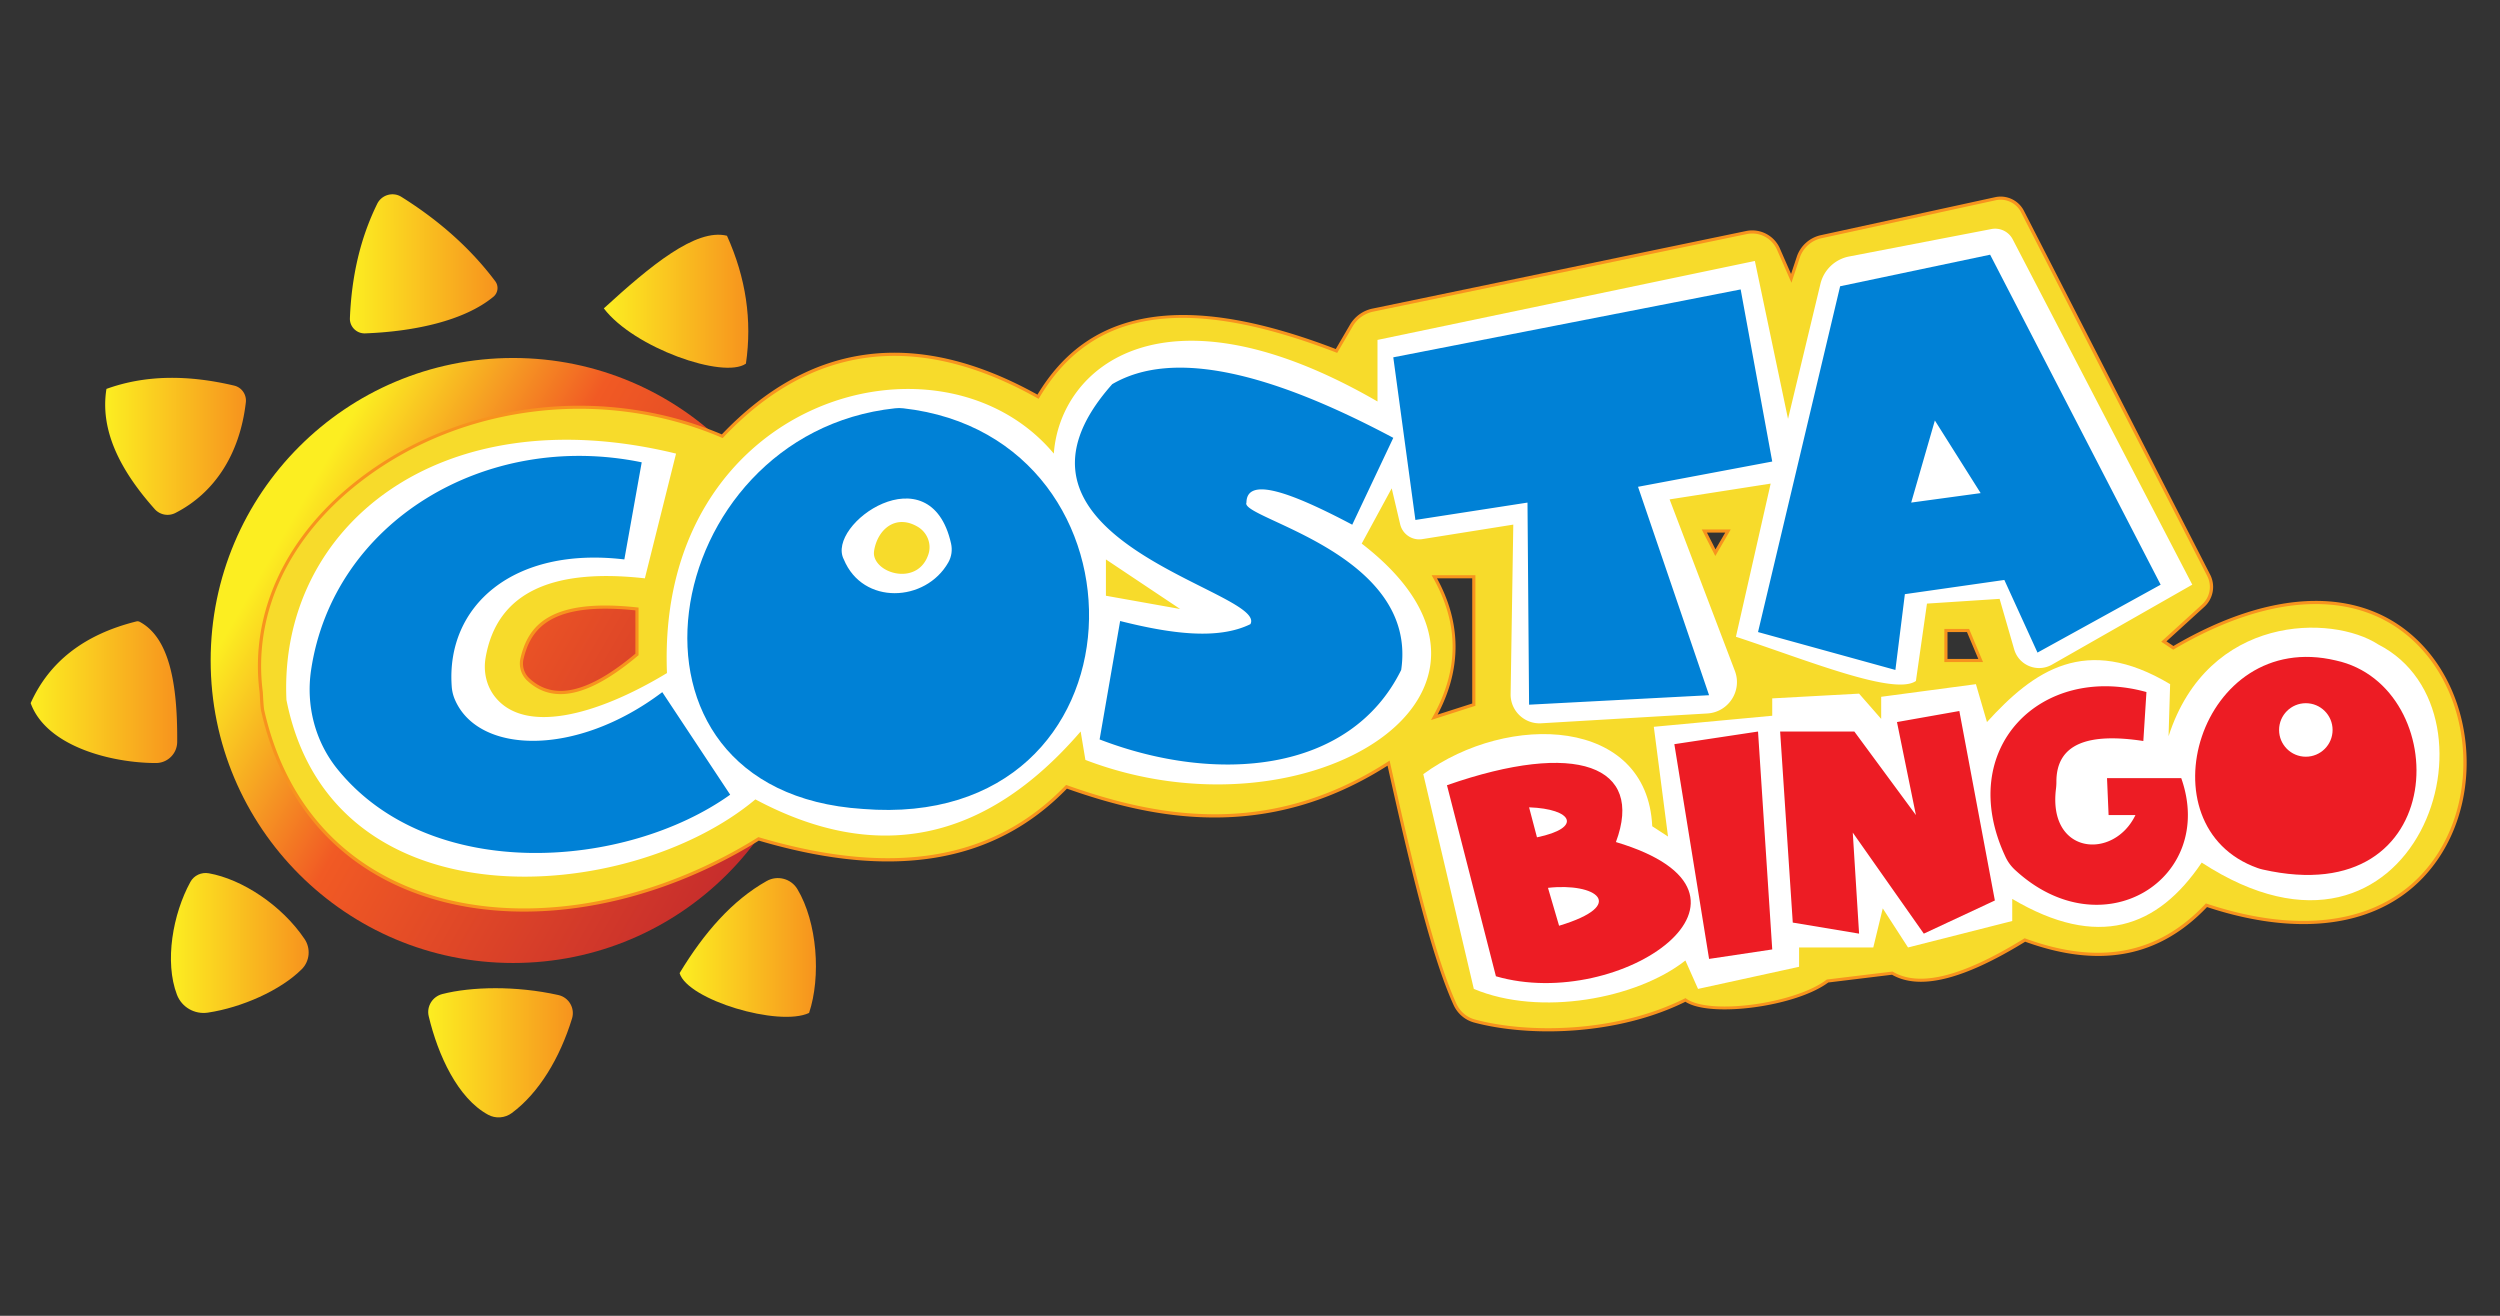
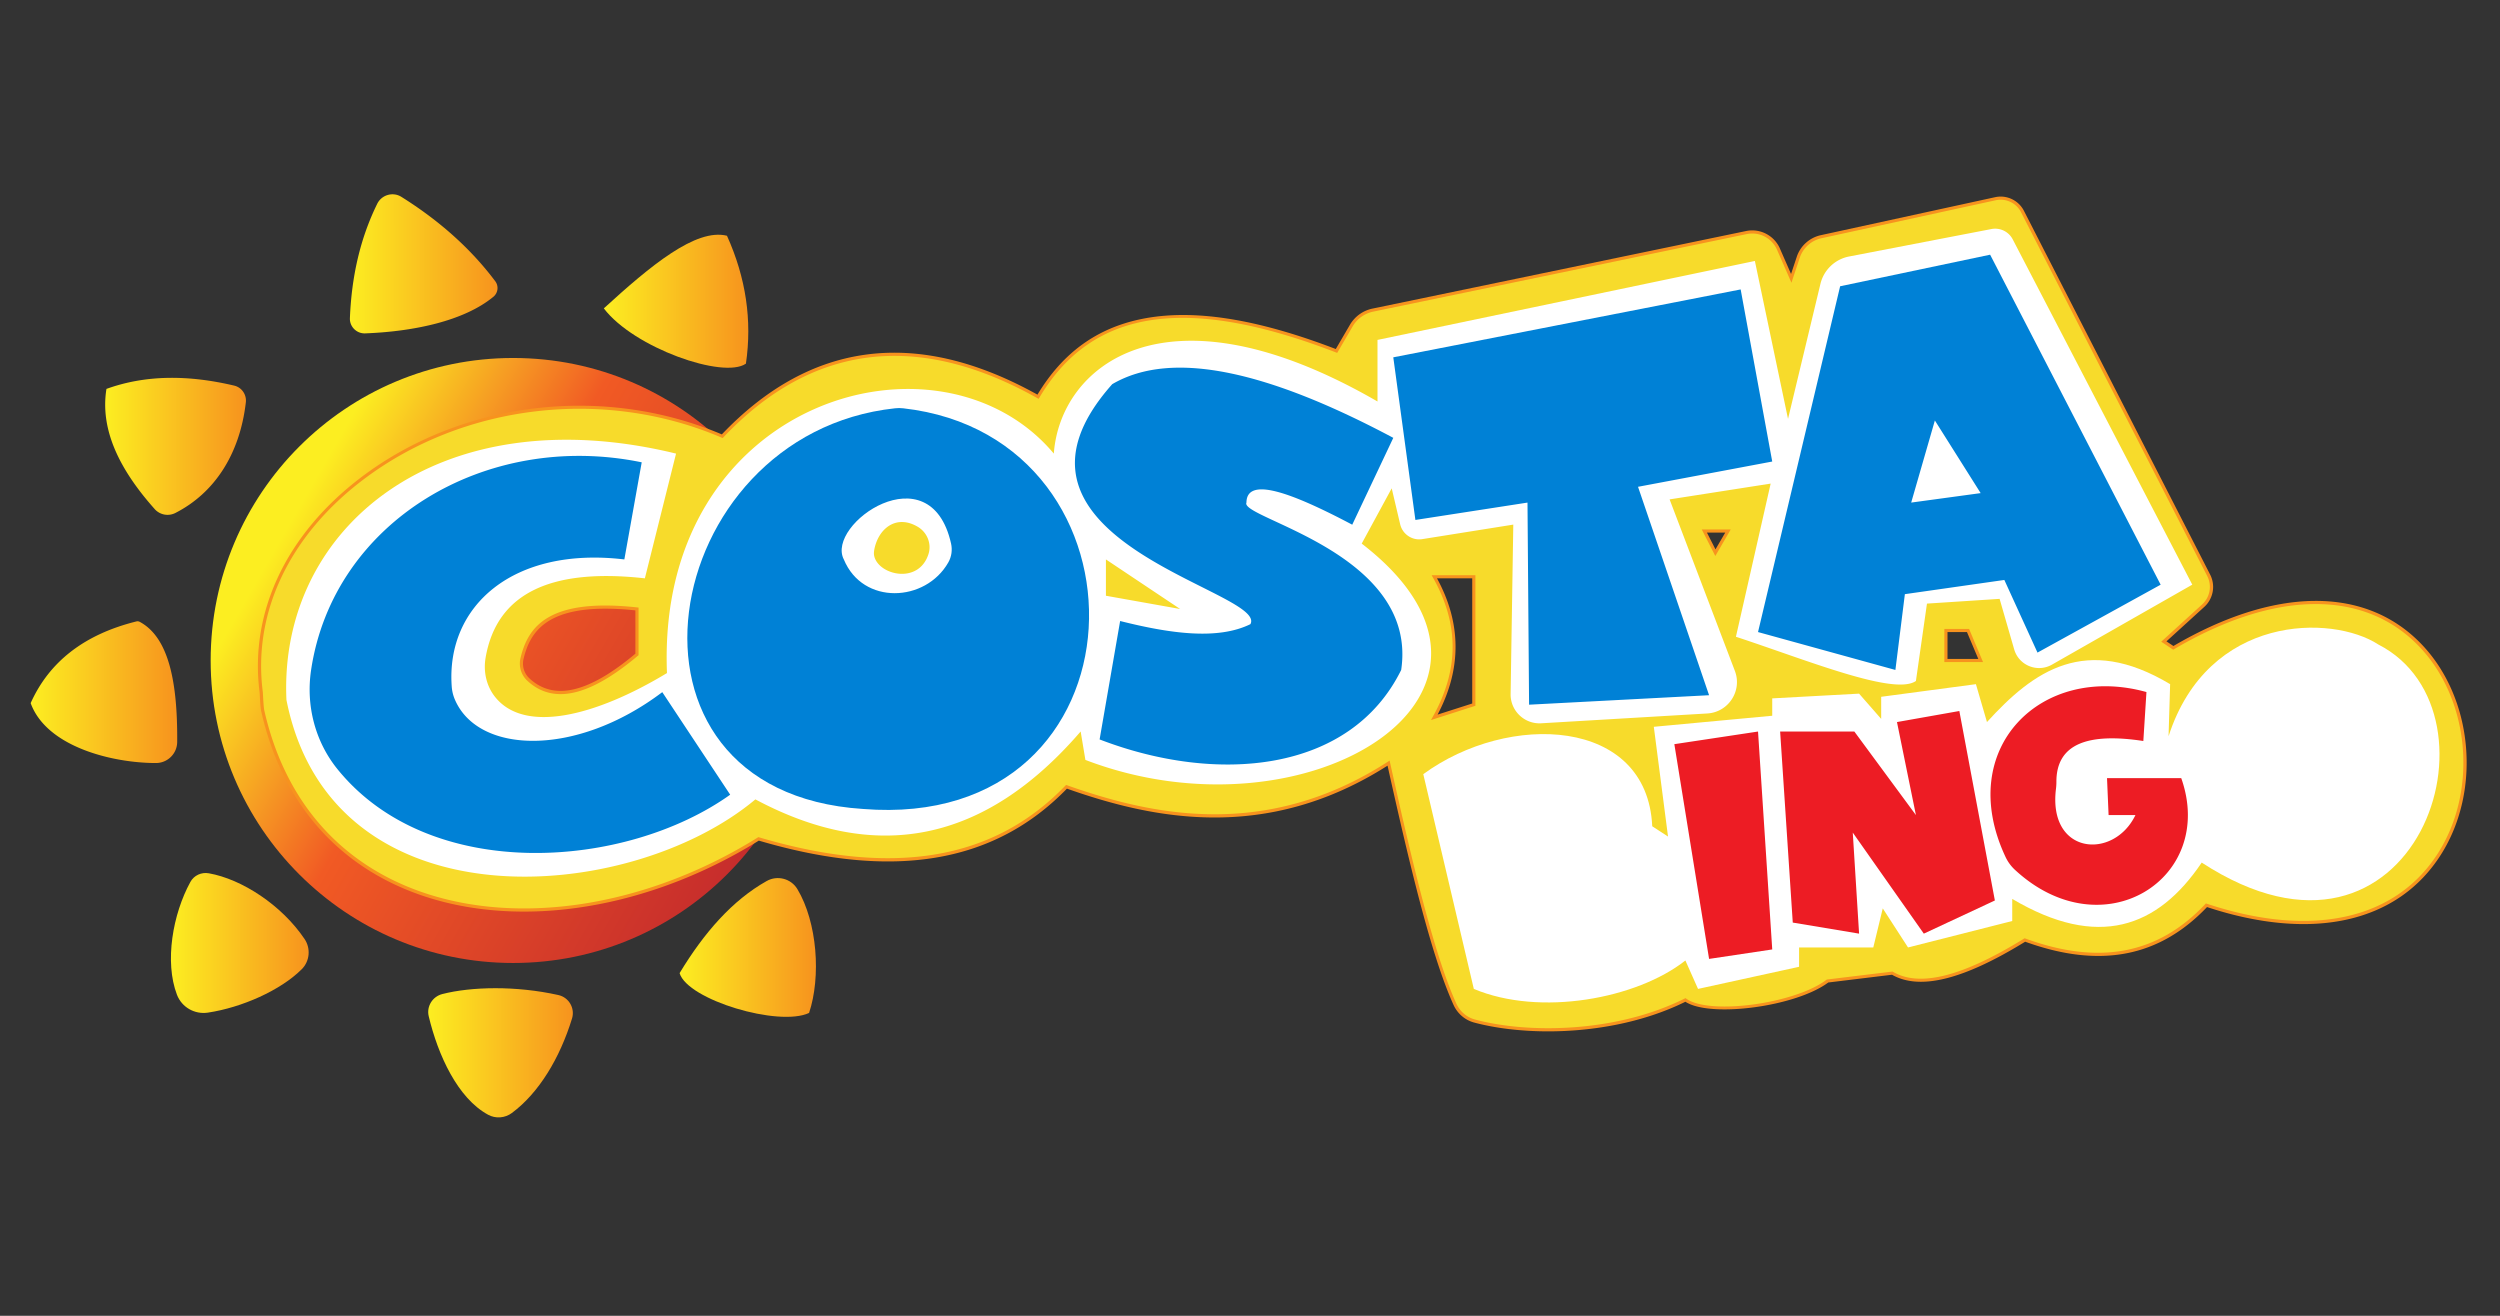
<svg xmlns="http://www.w3.org/2000/svg" id="Layer_2" viewBox="0 0 570 300">
  <rect x="0" y="0" width="570" height="300" fill="#333333" stroke="none" />
  <style>.st0{fill:url(#SVGID_1_)}.st1{fill:#f7db2b}.st2{fill:#f7931e}.st3{fill:#fff}.st4{fill:url(#SVGID_2_)}.st5{fill:url(#SVGID_3_)}.st6{fill:url(#SVGID_4_)}.st7{fill:url(#SVGID_5_)}.st8{fill:url(#SVGID_6_)}.st9{fill:url(#SVGID_7_)}.st10{fill:url(#SVGID_8_)}.st11{fill:#0081d6}.st12{fill:#ed1c24}</style>
  <switch>
    <g>
      <linearGradient x1="65.23" x2="184.763" y1="120.751" gradientUnits="userSpaceOnUse" y2="189.639" id="SVGID_1_">
        <stop offset="0" stop-color="#fcee21" />
        <stop offset=".335" stop-color="#f15a24" />
        <stop offset="1" stop-color="#c1272d" />
      </linearGradient>
      <circle r="68.97" class="st0" cx="117" cy="150.59" />
      <path class="st1" d="M495.51 147.71l-2.16-1.44 8.98-8.18a5.78 5.78 0 0 0 1.25-6.91l-42.46-82.95a5.611 5.611 0 0 0-6.18-2.92l-39.74 8.66a7.07 7.07 0 0 0-5.2 4.67l-1.61 4.82-2.92-6.68a6.499 6.499 0 0 0-7.29-3.76l-85.2 17.69a7.42 7.42 0 0 0-4.9 3.53l-3.38 5.79c-37.99-14.65-57.47-7.37-68.04 10.44-27.4-15.37-51.46-12.69-72 9-51.24-21.96-110.88 13.86-105.12 58.34.05.86.16 3.46.36 4.3 11.52 50.76 69.12 56.52 113.04 29.16 27.84 8.23 52.17 6.84 70.2-11.88 23.9 8.47 48.14 10.91 73.44-5.4 4.99 22.42 9.99 43.68 15.13 54.97a6.895 6.895 0 0 0 4.47 3.83c12.66 3.41 32.81 2.84 48.09-4.8 5.4 3.85 25.12 1.2 32.4-4.32l14.76-1.8c5.81 3.41 15.37 1.62 30.24-7.56 15.66 5.72 29.76 4.43 41.4-7.92 85.32 28.39 73.8-106.56-7.56-58.68zm-350.28 1.5c-10.14 8.54-18.64 11.36-24.73 5.76a4.995 4.995 0 0 1-1.47-4.82c1.85-7.7 7.24-13.37 26.21-11.3v10.36zm190.8 11.46l-9 2.88c5.77-10.37 6.22-21.03 0-32.04h9v29.16zm55.08-34.65l-2.52-4.95h5.4l-2.88 4.95zm52.56 24.57v-6.84h5.04l2.88 6.84h-7.92z" />
      <path class="st2" d="M352.99 235.15c-6.37 0-12.24-.76-16.89-2.01-2.08-.56-3.79-2.03-4.7-4.03-5.2-11.43-10.28-33.17-15.04-54.54-27.74 17.65-53.6 12.12-73.1 5.24-16.53 17.03-39.51 20.91-70.25 11.85-26.56 16.49-57.42 20.74-80.57 11.09-17.11-7.14-28.48-21.16-32.88-40.56-.18-.74-.28-2.7-.34-3.87l-.03-.48c-2.36-18.22 6.1-36.11 23.22-49.06 22.99-17.38 55.21-21.19 82.17-9.74 20.29-21.3 44.5-24.34 71.96-9.06 5.75-9.54 13.54-15.18 23.8-17.26 11.6-2.35 26.07-.1 44.22 6.86l3.22-5.52a7.804 7.804 0 0 1 5.14-3.7l85.2-17.69c3.16-.66 6.39 1.01 7.69 3.97l2.55 5.83 1.31-3.94c.82-2.47 2.92-4.35 5.47-4.91l39.74-8.66c2.64-.58 5.35.7 6.58 3.11l42.46 82.95c1.26 2.46.71 5.48-1.33 7.34l-8.64 7.87 1.59 1.06c23.07-13.51 43.62-13.72 56.41-.57 11.86 12.2 13.91 33.28 4.67 48-9.82 15.65-29.29 20.05-53.42 12.09-10.92 11.47-24.48 14.06-41.46 7.9-14.11 8.68-24.04 11.14-30.36 7.53l-14.54 1.77c-7.38 5.51-26.86 8.11-32.57 4.39-9.8 4.84-21.17 6.75-31.28 6.75zm-36.16-61.74l.11.5c4.78 21.49 9.89 43.44 15.1 54.9.82 1.8 2.36 3.13 4.23 3.63 11.97 3.23 32.05 3.11 47.83-4.77l.19-.1.18.13c5.31 3.79 24.73 1.17 31.97-4.31l.08-.06.1-.01 14.88-1.81.1.06c6.08 3.56 15.85 1.09 29.87-7.56l.15-.09.16.06c16.84 6.15 30.26 3.59 41.01-7.83l.16-.17.22.07c23.89 7.95 43.14 3.68 52.81-11.71 9.07-14.45 7.06-35.15-4.58-47.12-12.57-12.93-32.88-12.64-55.72.8l-.19.11-2.73-1.82 9.32-8.49a5.427 5.427 0 0 0 1.17-6.48L460.8 48.39a5.23 5.23 0 0 0-5.78-2.73l-39.73 8.66c-2.3.5-4.19 2.2-4.94 4.43l-1.9 5.71-3.3-7.54a6.165 6.165 0 0 0-6.88-3.55l-85.2 17.69a7.065 7.065 0 0 0-4.66 3.35l-3.53 6.05-.29-.11c-34.14-13.16-55.62-9.89-67.6 10.29l-.18.3-.31-.17c-27.34-15.34-51.42-12.33-71.56 8.93l-.17.18-.23-.1c-26.77-11.47-58.83-7.72-81.68 9.55-16.91 12.78-25.27 30.43-22.94 48.42l.03.51c.06 1.07.16 3.07.32 3.75 4.35 19.16 15.57 33.01 32.45 40.06 22.98 9.59 53.65 5.33 80.05-11.12l.14-.09.16.05c30.63 9.06 53.48 5.2 69.84-11.78l.16-.17.22.08c19.47 6.9 45.38 12.52 73.13-5.36l.41-.27zm9.44-9.24l.44-.8c5.98-10.74 5.98-21.11 0-31.69l-.3-.54h9.98v29.78l-10.12 3.25zm1.37-32.3c5.59 10.24 5.63 20.68.13 31.06l7.9-2.53v-28.54h-8.03zm-199.83 26.39c-2.86 0-5.37-1.01-7.56-3.03a5.35 5.35 0 0 1-1.58-5.17c1.67-6.97 6.14-13.8 26.6-11.57l.32.04v10.85l-.13.11c-6.95 5.85-12.8 8.77-17.65 8.77zm10.21-19.48c-13.84 0-17.26 5.67-18.65 11.45a4.6 4.6 0 0 0 1.37 4.47c5.57 5.13 13.47 3.28 24.13-5.66v-9.87c-2.53-.27-4.8-.39-6.85-.39zm314.11 12.17h-8.82v-7.56h5.64l3.18 7.56zm-8.1-.72h7.02l-2.58-6.12h-4.44v6.12zm-52.94-23.46l-3.09-6.06h6.61l-3.52 6.06zm-1.91-5.34l1.95 3.83 2.23-3.83h-4.18z" />
      <path class="st3" d="M458.9 54.57a4.515 4.515 0 0 0-4.85-2.35l-32.46 6.26a8.338 8.338 0 0 0-6.53 6.24l-7.39 30.78-7.56-36-86.04 18v14.04c-48.6-28.08-72.37-7.95-73.8 11.88-25.92-30.96-90.72-12.6-88.2 50.04-16.32 9.86-32.56 13.93-39.26 5.35-1.95-2.5-2.63-5.75-2.09-8.87 2.58-14.91 15.22-20.44 36.31-18.08l7.11-28.44c-54.21-13.22-90.63 16.92-88.83 56.16 10.3 52.09 78.12 46.8 106.92 22.68 27.4 14.63 52.19 10 74.16-15.48l1.08 6.48c50.76 19.44 106.92-15.46 63-49.32l6.84-12.6 1.93 8.2c.54 2.27 2.74 3.75 5.04 3.38l20.75-3.31-.61 38.62c-.06 3.83 3.15 6.9 6.97 6.68l37.88-2.24c4.84-.29 8.01-5.19 6.28-9.71l-14.88-39.1 23.04-3.6-7.92 34.92c16.24 5.34 36.13 13.52 41.04 10.08l2.52-17.64 16.56-1.08 3.32 11.5c1.06 3.68 5.28 5.39 8.61 3.5l32-18.24-40.94-78.73zm-247.21 71.77c-2.25 6.98-11.33 4.78-12.36.48-.12-.51-.08-1.05.02-1.56.91-4.7 4.94-8.04 9.85-5.18 2.17 1.25 3.26 3.87 2.49 6.26zm40.46 9.49v-8.28l16.92 11.3-16.92-3.02z" />
      <linearGradient x1="23.984" x2="56.079" y1="101.765" gradientUnits="userSpaceOnUse" y2="101.765" id="SVGID_2_">
        <stop offset="0" stop-color="#fcee21" />
        <stop offset="1" stop-color="#f7931e" />
      </linearGradient>
      <path class="st4" d="M24.27 88.67c-1.5 9.3 2.98 18.4 11 27.4a3.926 3.926 0 0 0 4.71.89c8.83-4.51 14.68-13.26 16.07-25.21.21-1.76-.92-3.42-2.65-3.83-10.28-2.43-20.07-2.53-29.13.75z" />
      <linearGradient x1="6.991" x2="40.397" y1="157.812" gradientUnits="userSpaceOnUse" y2="157.812" id="SVGID_3_">
        <stop offset="0" stop-color="#fcee21" />
        <stop offset="1" stop-color="#f7931e" />
      </linearGradient>
      <path class="st5" d="M31.08 141.69c-11.84 2.95-19.85 9.17-24.09 18.62 3.65 10.04 18.76 13.66 28.56 13.66 2.66 0 4.82-2.13 4.85-4.79.1-13.34-1.81-23.81-8.56-27.41a1.06 1.06 0 0 0-.76-.08z" />
      <linearGradient x1="38.968" x2="70.378" y1="214.999" gradientUnits="userSpaceOnUse" y2="214.999" id="SVGID_4_">
        <stop offset="0" stop-color="#fcee21" />
        <stop offset="1" stop-color="#f7931e" />
      </linearGradient>
      <path class="st6" d="M43.41 201.08c-4.01 7.3-5.94 18.21-3.06 25.73 1.09 2.84 4.03 4.52 7.04 4.07 7.72-1.16 16.57-5.06 21.41-9.9 1.83-1.83 2.09-4.72.65-6.87-5.2-7.74-14.31-13.67-21.84-15-1.68-.3-3.38.47-4.2 1.97z" />
      <linearGradient x1="97.637" x2="130.606" y1="240.037" gradientUnits="userSpaceOnUse" y2="240.037" id="SVGID_5_">
        <stop offset="0" stop-color="#fcee21" />
        <stop offset="1" stop-color="#f7931e" />
      </linearGradient>
      <path class="st7" d="M100.86 226.64c6.61-1.69 16.77-1.93 26.45.23 2.38.53 3.83 2.99 3.12 5.33-2.79 9.09-7.58 17-13.72 21.56-1.57 1.17-3.7 1.34-5.42.4-6.93-3.76-11.43-13.59-13.54-22.45-.54-2.25.86-4.5 3.11-5.07z" />
      <linearGradient x1="154.951" x2="186.033" y1="216.023" gradientUnits="userSpaceOnUse" y2="216.023" id="SVGID_6_">
        <stop offset="0" stop-color="#fcee21" />
        <stop offset="1" stop-color="#f7931e" />
      </linearGradient>
      <path class="st8" d="M174.81 200.87c-7.83 4.4-14.28 11.77-19.86 21 1.8 6.12 22.68 12.32 29.52 9.08 2.75-8.24 1.88-20.66-2.67-28.24-1.44-2.4-4.55-3.21-6.99-1.84z" />
      <linearGradient x1="79.775" x2="113.431" y1="60.154" gradientUnits="userSpaceOnUse" y2="60.154" id="SVGID_7_">
        <stop offset="0" stop-color="#fcee21" />
        <stop offset="1" stop-color="#f7931e" />
      </linearGradient>
      <path class="st9" d="M86 46.48c-3.93 7.99-5.85 16.73-6.22 26.07-.08 1.93 1.53 3.53 3.46 3.46 11.2-.42 22.64-2.87 29.27-8.36a2.58 2.58 0 0 0 .4-3.54c-5.63-7.5-12.83-13.86-21.4-19.23-1.94-1.21-4.51-.45-5.51 1.6z" />
      <linearGradient x1="137.671" x2="170.614" y1="68.681" gradientUnits="userSpaceOnUse" y2="68.681" id="SVGID_8_">
        <stop offset="0" stop-color="#fcee21" />
        <stop offset="1" stop-color="#f7931e" />
      </linearGradient>
      <path class="st10" d="M165.75 53.75c-7.08-1.76-17.39 6.79-28.08 16.56 6.84 9 27.3 16.17 32.4 12.6 1.44-9.82.02-19.54-4.32-29.16z" />
      <path class="st11" d="M453.75 58.07l-34.2 7.2-18.72 78.84 31.32 8.64 2.16-17.28 22.68-3.24 7.56 16.56 28.08-15.48-38.88-75.24zm-18 56.52l5.4-18.72 10.44 16.56-15.84 2.16zM317.67 81.47l79.2-15.48 7.2 39.24-30.6 5.76 16.2 47.52-41.04 2.16-.36-46.08-25.56 3.96zM317.67 99.83l-9.36 19.8c-13.9-7.35-24.05-11.07-24.12-5.04-1.65 3.6 39.24 11.43 35.28 38.16-11.62 23.56-42.12 26.1-68.76 15.84l4.68-27c11.67 2.94 22.33 4.34 29.7.72 4.14-7.56-63.18-19.08-31.5-54.72 13.87-8.12 36.07-2.67 64.08 12.24zM146.31 105.41l-3.96 22.14c-25.38-3.01-40.66 10.63-39.36 28.92a9.2 9.2 0 0 0 .73 3.05c5.32 12.41 27.56 13.19 47.28-1.71l15.48 23.38c-23.76 16.96-68.25 20.36-89.48-5.75-5.16-6.34-7.28-14.59-6.07-22.68 5.06-33.84 39.83-54.68 75.38-47.35z" />
      <path class="st11" d="M205.92 93.09c-.61-.07-1.24-.07-1.85 0-54.29 5.83-68.55 87.39-7.35 91.35 66.25 5.36 68.01-84.75 9.2-91.35zm10.29 35.15c-5.18 9.11-19.48 9.8-23.82-.69-4.19-8.03 19.71-24.73 24.45-3.63.33 1.47.12 3.01-.63 4.32z" />
      <path class="st3" d="M324.51 176.51l11.52 48.96c15.12 6.37 37.18 2.25 48.24-6.48l2.88 6.48 23.04-5.04v-4.41h16.92l2.16-8.91 5.76 8.91 23.76-6.03v-5.04c19.49 11.54 33.14 6.65 43.2-8.28 48.96 31.89 70.56-34.2 40.28-49.72-10.6-6.9-38.84-6.97-47.84 20.92l.36-11.88c-19.28-11.53-31.12-3.05-41.76 8.64l-2.52-8.64-21.6 2.88v5.04l-5.04-5.76-19.8 1.08v3.96l-27 2.52 3.24 25.02-3.6-2.34c-1.12-24.89-32.82-26.09-52.2-11.88z" />
      <path class="st12" d="M381.75 169.67l7.92 48.96 14.4-2.16-3.24-49.68zM405.87 166.79l2.88 43.56 15.12 2.52-1.44-23.04 16.2 23.04 16.2-7.56-8.1-43.2-14.22 2.52 4.32 21.21-14.04-19.05zM489.39 157.79c-23.92-6.67-43.75 12.79-32.15 37.55a9.541 9.541 0 0 0 2.21 3.02c19.99 18.45 45.96 1.92 37.87-20.95H480.4l.36 8.43h6.12c-4.96 10.3-20.02 9.08-18.11-6.05.06-.5.09-1.01.09-1.52-.03-8.73 7.27-11.24 19.82-9.32l.71-11.16z" />
-       <path class="st12" d="M532.59 150.59c-31.1-7.42-44.45 37.87-17.86 47.32.38.14.78.25 1.17.34 43.33 9.83 43.57-41.81 16.69-47.66zm-6.86 21.94c-3.37 0-6.1-2.73-6.1-6.1 0-3.37 2.73-6.1 6.1-6.1s6.1 2.73 6.1 6.1c0 3.37-2.73 6.1-6.1 6.1zM368.43 191.99c6.48-17.36-8.9-23.3-38.52-12.96l11.16 43.56c28.44 8.28 67.25-18.69 27.36-30.6zm-18-1.08l-1.8-6.84c9.96.35 12.24 4.68 1.8 6.84zm5.04 20.16l-2.53-8.64c10.84-1.23 18.37 3.86 2.53 8.64z" />
    </g>
  </switch>
</svg>